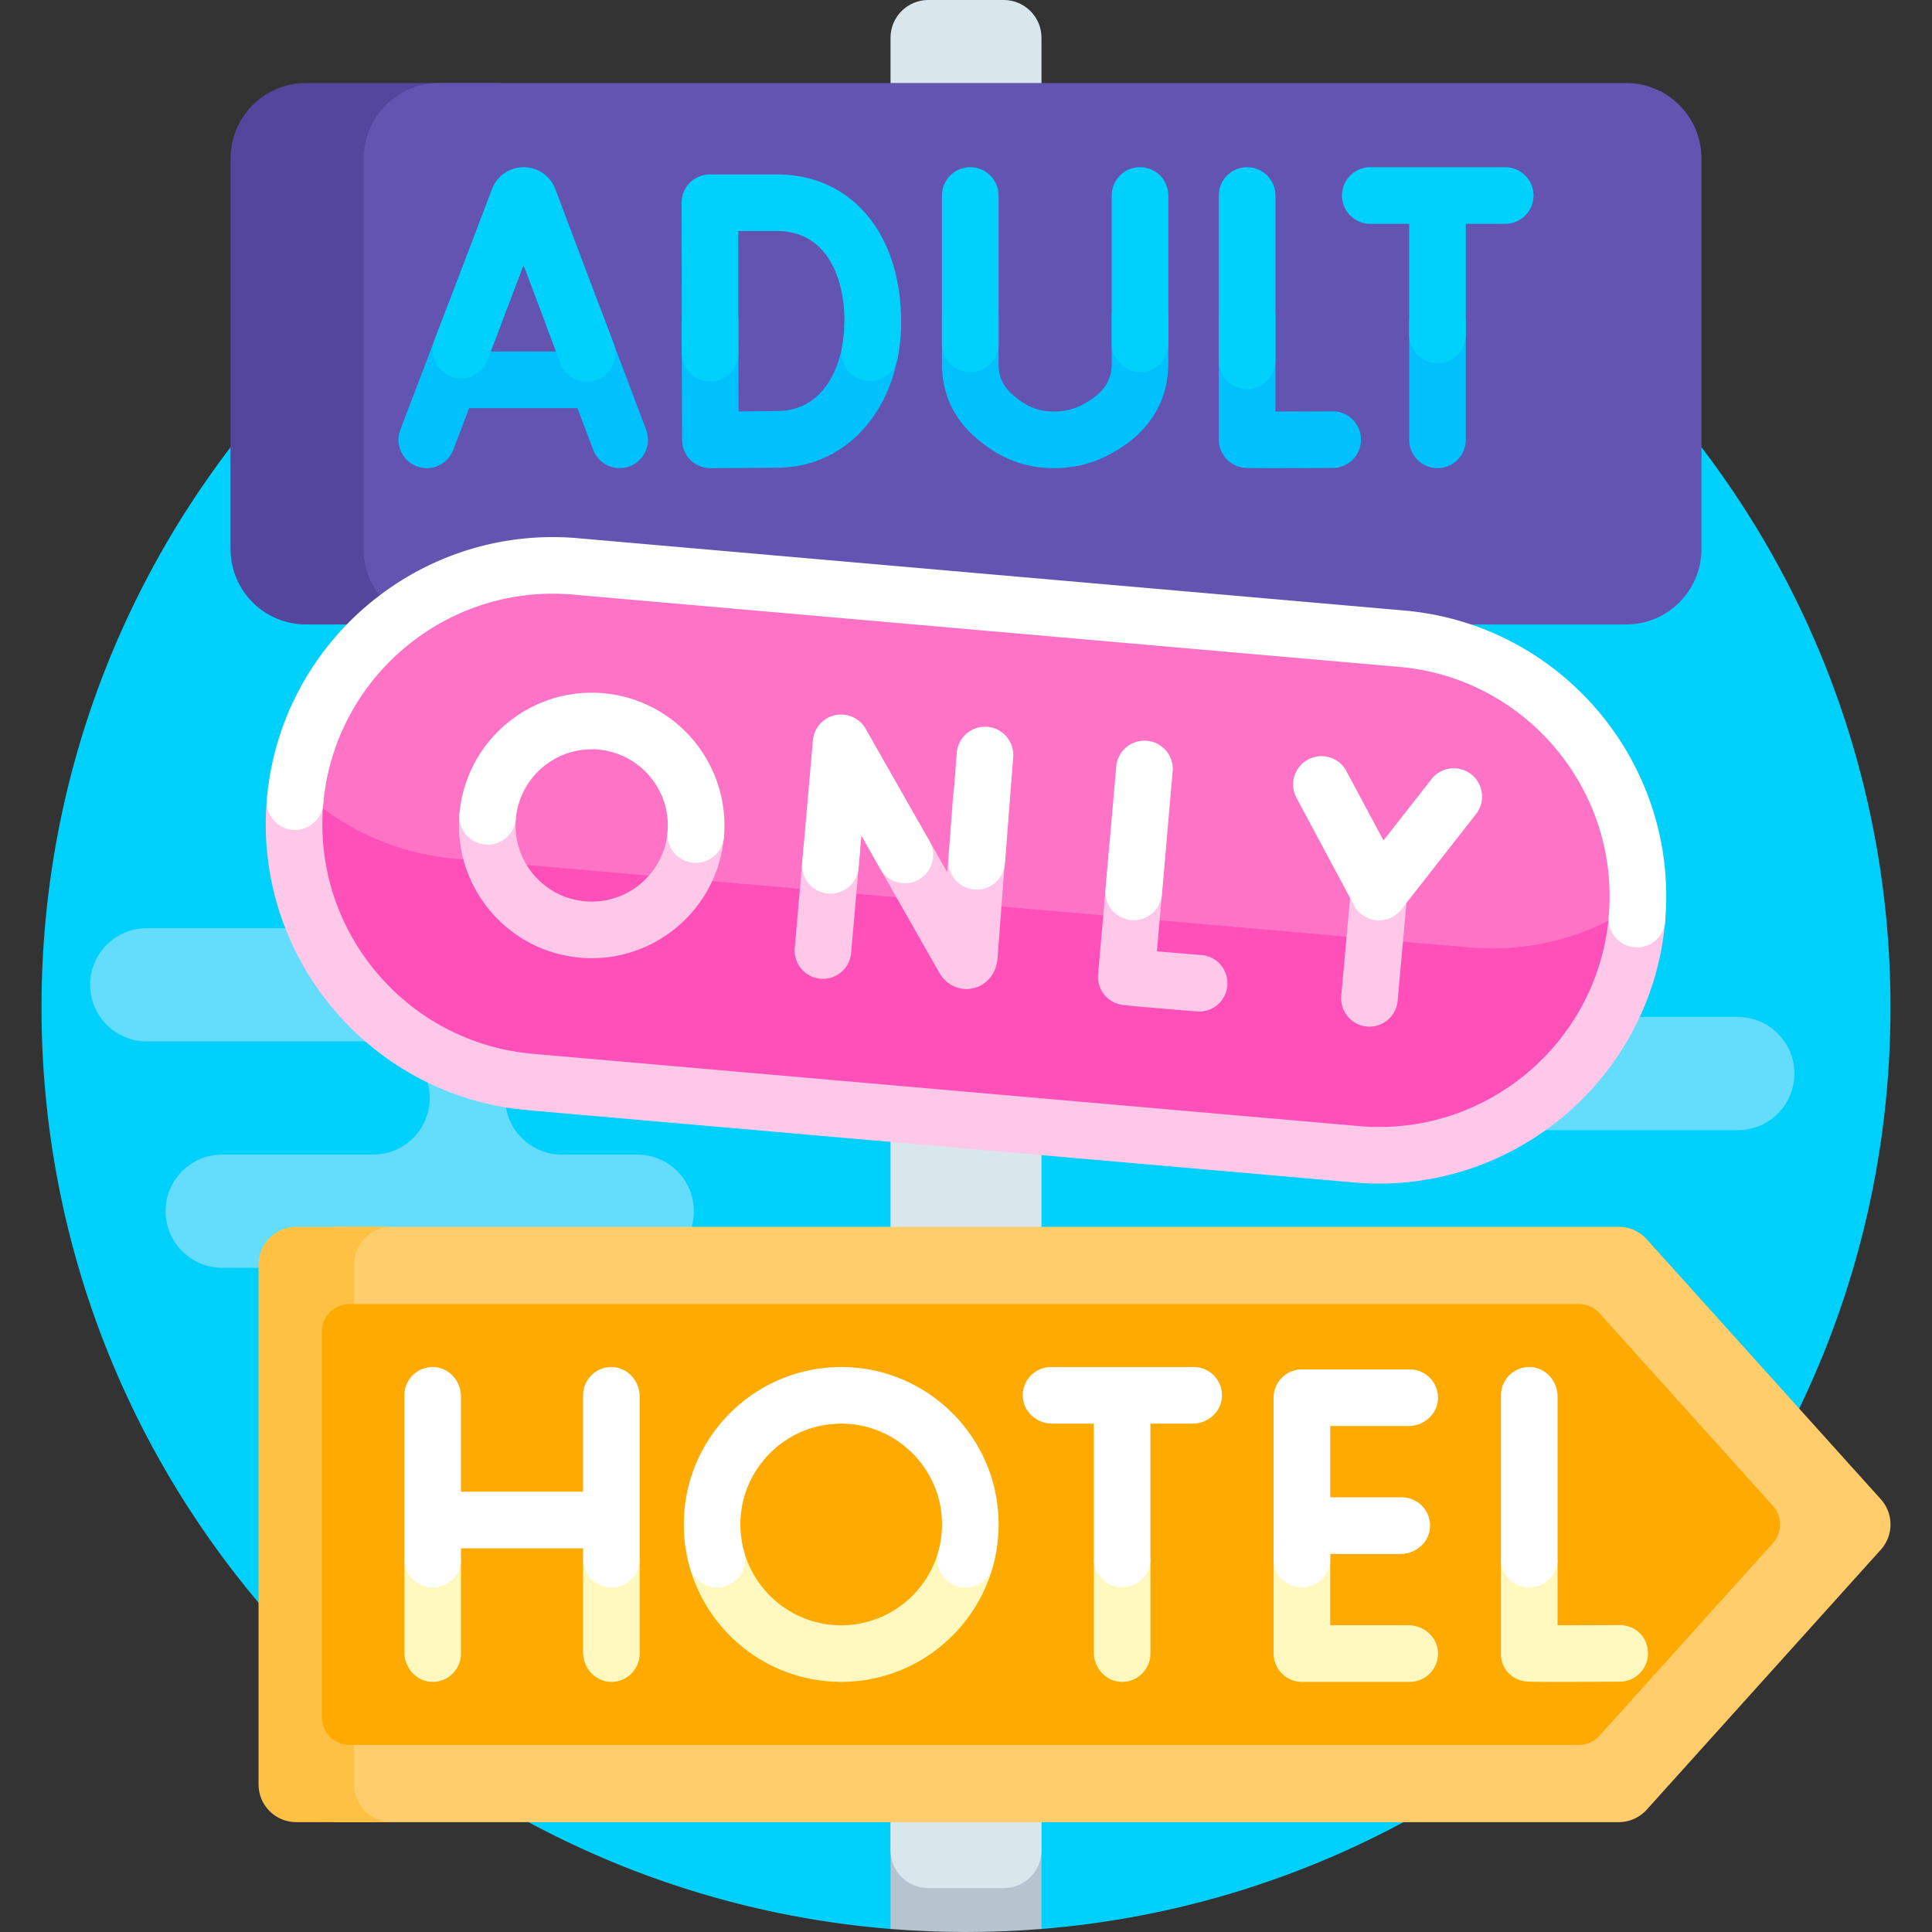
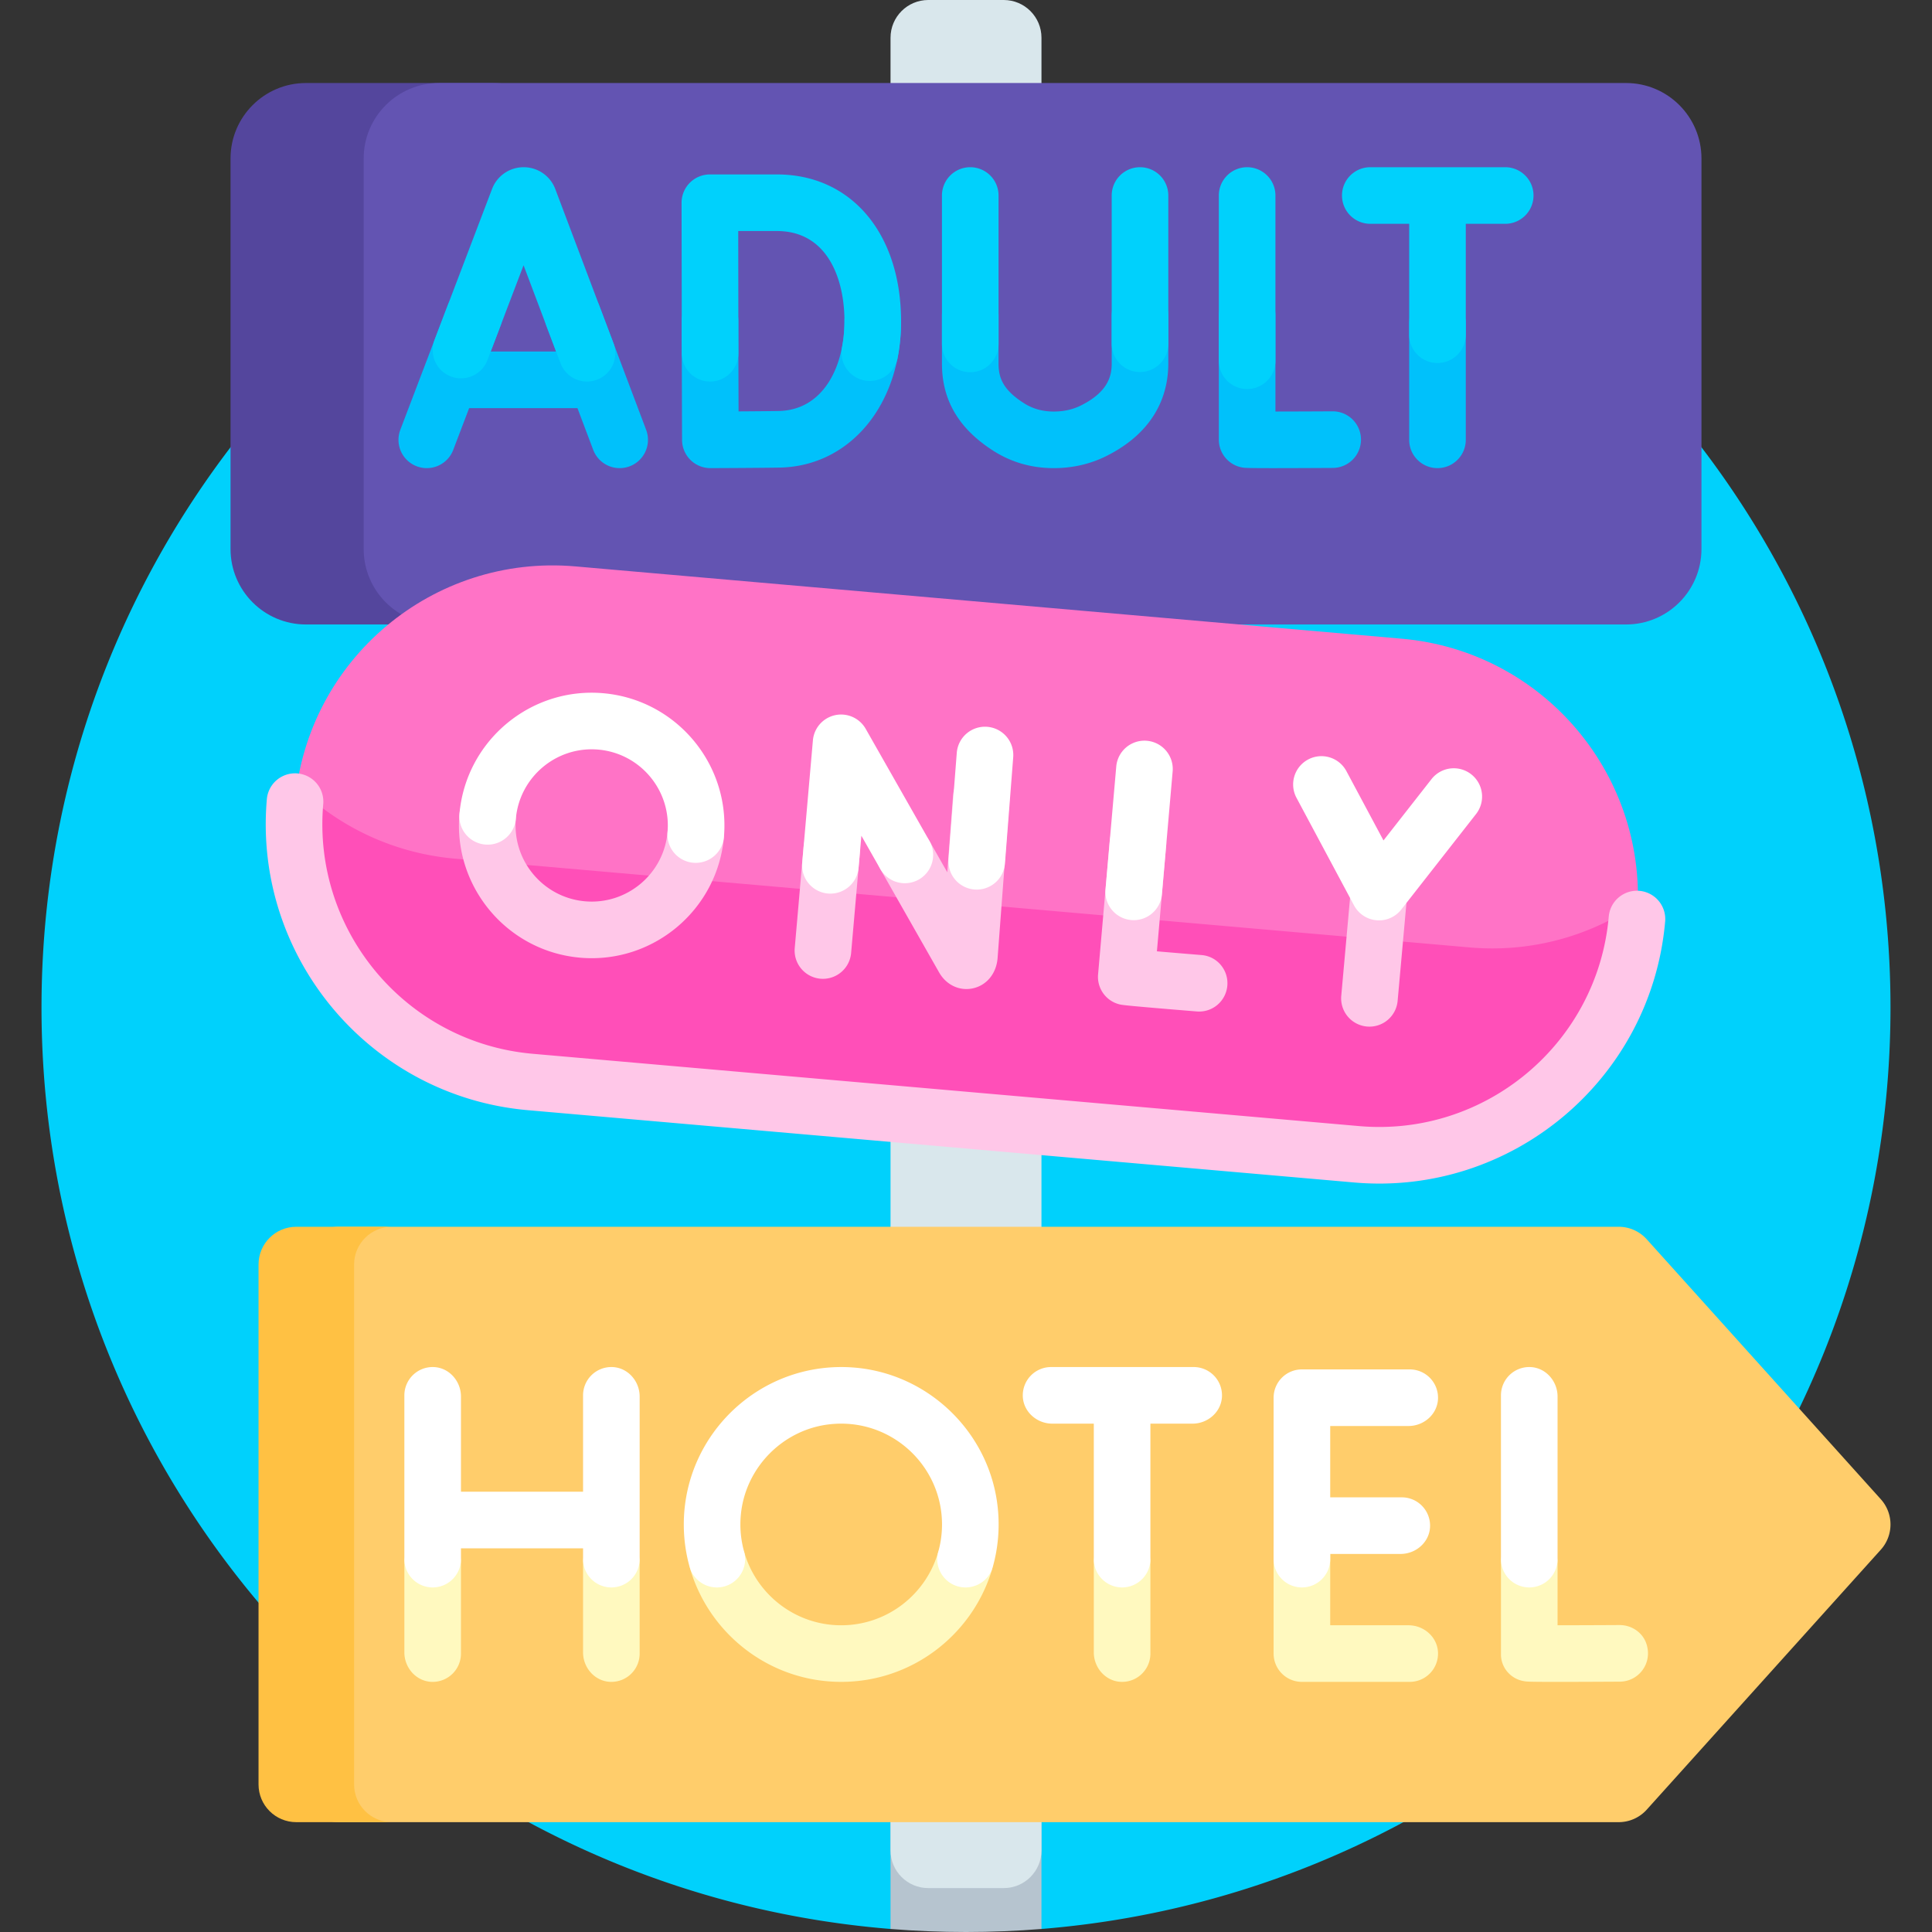
<svg xmlns="http://www.w3.org/2000/svg" version="1.1" x="0" y="0" viewBox="0 0 512 512" style="enable-background:new 0 0 512 512" xml:space="preserve">
  <rect x="0" y="0" width="512" height="512" fill="#333333" stroke="none" />
  <g>
    <path fill="#00d1fc" d="M501 267c0 128.576-99.045 234.019-225 244.195-1.113.09-1.78-2.955-2.897-2.88a248.966 248.966 0 0 1-34.205-.062c-.818-.058-2.082 3.008-2.897 2.942C110.045 501.019 11 395.576 11 267 11 131.69 120.69 22 256 22s245 109.69 245 245z" opacity="1" />
-     <path fill="#64dcfc" d="M168.884 305.981h-20c-8.284 0-15-6.716-15-15s6.716-15 15-15 15-6.716 15-15c0-8.284-6.716-15-15-15h-110c-8.284 0-15 6.716-15 15 0 8.284 6.716 15 15 15h60c8.284 0 15 6.716 15 15s-6.716 15-15 15h-40c-8.284 0-15 6.716-15 15 0 8.284 6.716 15 15 15h110c8.284 0 15-6.716 15-15 0-8.284-6.716-15-15-15zM460.535 269.508h-70c-8.284 0-15 6.716-15 15s6.716 15 15 15h70c8.284 0 15-6.716 15-15s-6.716-15-15-15z" opacity="1" />
    <path fill="#b6c4cf" d="M266 444.223h-20c-5.523 0-10 4.477-10 10v56.972c6.596.533 13.266.805 20 .805s13.404-.272 20-.805v-56.972c0-5.523-4.477-10-10-10z" opacity="1" />
    <path fill="#d9e7ec" d="M266 500.362h-20c-5.523 0-10-4.477-10-10V10c0-5.523 4.477-10 10-10h20c5.523 0 10 4.477 10 10v480.362c0 5.523-4.477 10-10 10z" opacity="1" />
-     <path fill="#54469d" d="M130.632 165.492H81.094c-11.046 0-20-8.954-20-20V42c0-11.046 8.954-20 20-20h49.538c11.046 0 20 8.954 20 20v103.492c0 11.046-8.955 20-20 20z" opacity="1" />
+     <path fill="#54469d" d="M130.632 165.492H81.094c-11.046 0-20-8.954-20-20V42c0-11.046 8.954-20 20-20h49.538c11.046 0 20 8.954 20 20c0 11.046-8.955 20-20 20z" opacity="1" />
    <path fill="#6354b2" d="M430.906 165.492H116.379c-11.046 0-20-8.954-20-20V42c0-11.046 8.954-20 20-20h314.527c11.046 0 20 8.954 20 20v103.492c0 11.046-8.954 20-20 20z" opacity="1" />
    <path fill="#ffcd6b" d="M428.966 325.109H89.759c-5.523 0-10 4.477-10 10V472.89c0 5.523 4.477 10 10 10h339.207a9.998 9.998 0 0 0 7.431-3.308l62.034-68.891a10 10 0 0 0 0-13.383l-62.034-68.891a9.998 9.998 0 0 0-7.431-3.308z" opacity="1" />
    <path fill="#ffc143" d="M93.84 472.89V335.109c0-5.523 4.477-10 10-10H78.514c-5.523 0-10 4.477-10 10V472.89c0 5.523 4.477 10 10 10h25.327c-5.524 0-10.001-4.477-10.001-10z" opacity="1" />
    <path fill="#ff73c6" d="M359.516 305.895 140.53 286.736c-37.73-3.301-65.641-36.564-62.34-74.294 3.301-37.73 36.564-65.641 74.294-62.34l218.986 19.159c37.73 3.301 65.641 36.564 62.34 74.294-3.301 37.73-36.563 65.641-74.294 62.34z" opacity="1" />
    <path fill="#ff4fb8" d="m389.429 251.075-268.838-23.52c-16.42-1.437-30.979-8.548-41.917-19.232a69.326 69.326 0 0 0-.484 4.119c-3.301 37.731 24.61 70.993 62.34 74.294l218.986 19.159c37.731 3.301 70.993-24.61 74.294-62.34.121-1.387.2-2.767.238-4.14-12.626 8.622-28.199 13.097-44.619 11.66z" opacity="1" />
    <path fill="#ffc7e8" d="m358.862 313.367-218.986-19.159c-41.79-3.656-72.814-40.629-69.158-82.419a7.5 7.5 0 1 1 14.943 1.307c-2.935 33.551 21.972 63.234 55.522 66.169l218.986 19.159c33.551 2.935 63.234-21.972 66.169-55.522a7.5 7.5 0 1 1 14.943 1.307c-3.656 41.79-40.629 72.814-82.419 69.158z" opacity="1" />
-     <path fill="#ffffff" d="M433.156 251.026a7.5 7.5 0 0 1-6.818-8.125c2.935-33.551-21.972-63.234-55.522-66.169L151.83 157.573c-33.551-2.935-63.234 21.972-66.169 55.522a7.5 7.5 0 1 1-14.943-1.307c3.656-41.79 40.63-72.814 82.419-69.158l218.986 19.159c41.79 3.656 72.814 40.629 69.158 82.419a7.499 7.499 0 0 1-8.125 6.818z" opacity="1" />
    <path fill="#ffc7e8" d="M255.416 262.076c-2.654-.232-5.074-1.8-6.535-4.363l-15.606-27.44a7.5 7.5 0 0 1 13.039-7.415l4.725 8.308 1.536-20.438a7.5 7.5 0 0 1 8.041-6.917l.093.008a7.498 7.498 0 0 1 6.823 8.033l-3.166 42.13c-.355 4.066-2.913 7.144-6.526 7.935a8.075 8.075 0 0 1-2.424.159zM217.431 259.369a7.5 7.5 0 0 1-6.818-8.125l2.363-27.007a7.5 7.5 0 1 1 14.943 1.307l-2.363 27.007a7.5 7.5 0 0 1-8.125 6.818zM303.663 266.916c-6.193-.542-6.574-.642-7.098-.78a7.499 7.499 0 0 1-5.564-7.907l3.099-35.418a7.5 7.5 0 1 1 14.943 1.307l-2.449 27.991c3.705.318 8.201.693 11.8.988 4.142.308 7.201 3.958 6.863 8.087a7.5 7.5 0 0 1-8.087 6.863c-6.262-.512-10.548-.872-13.507-1.131zM362.262 272.04l-.018-.002a7.502 7.502 0 0 1-6.798-8.142l2.533-28.161a7.499 7.499 0 0 1 8.124-6.799l.018.002a7.502 7.502 0 0 1 6.798 8.142l-2.533 28.161a7.5 7.5 0 0 1-8.124 6.799zM153.737 253.796c-19.323-1.691-33.667-18.786-31.976-38.108a7.5 7.5 0 1 1 14.943 1.307c-.97 11.083 7.258 20.888 18.341 21.858 11.084.97 20.889-7.258 21.858-18.341a7.5 7.5 0 1 1 14.943 1.307c-1.69 19.323-18.786 33.668-38.109 31.977z" opacity="1" />
    <path fill="#ffffff" d="M258.189 235.721a7.499 7.499 0 0 1-6.822-8.052l2.189-28.16a7.5 7.5 0 0 1 8.059-6.896l.074.006a7.499 7.499 0 0 1 6.822 8.052l-2.189 28.16a7.5 7.5 0 0 1-8.059 6.896l-.074-.006zM219.406 236.791a7.5 7.5 0 0 1-6.818-8.125l2.84-32.461a7.501 7.501 0 0 1 13.992-3.054l16.904 29.724a7.5 7.5 0 0 1-13.039 7.415l-5.01-8.81-.743 8.494a7.501 7.501 0 0 1-8.126 6.817zM299.789 243.823a7.5 7.5 0 0 1-6.818-8.125l2.849-32.565a7.5 7.5 0 1 1 14.943 1.307l-2.849 32.565a7.499 7.499 0 0 1-8.125 6.818zM364.796 243.879a7.501 7.501 0 0 1-5.96-3.934l-15.253-28.516a7.5 7.5 0 0 1 13.227-7.075l9.827 18.372 12.724-16.249a7.5 7.5 0 0 1 11.81 9.248l-19.816 25.307a7.5 7.5 0 0 1-6.553 2.848l-.006-.001zM183.721 228.637a7.5 7.5 0 0 1-6.818-8.125c.97-11.083-7.258-20.889-18.341-21.859s-20.888 7.258-21.858 18.342a7.5 7.5 0 1 1-14.943-1.307c1.691-19.323 18.785-33.668 38.108-31.977s33.668 18.786 31.977 38.109a7.498 7.498 0 0 1-8.125 6.817z" opacity="1" />
    <path fill="#00c1fb" d="M158.828 81.026a7.5 7.5 0 0 0-14.033 5.296l2.58 6.838H130.04l2.611-6.855a7.5 7.5 0 0 0-14.018-5.339l-12.539 32.923a7.5 7.5 0 0 0 7.008 10.171c3.021 0 5.87-1.84 7.01-4.833l4.215-11.067h28.708l4.168 11.046a7.503 7.503 0 0 0 7.018 4.854 7.5 7.5 0 0 0 7.015-10.15zM353.176 109.003h-.043c-5.231.029-10.849.05-15.13.054V83.674c0-4.142-3.357-7.5-7.5-7.5s-7.5 3.358-7.5 7.5v32.829a7.5 7.5 0 0 0 6.234 7.393c.534.091.968.166 8.134.166 3.458 0 8.484-.017 15.846-.058a7.5 7.5 0 0 0 7.458-7.542 7.5 7.5 0 0 0-7.499-7.459zM231.291 77.643a7.5 7.5 0 0 0-7.5 7.5c0 11.684-5.405 23.567-17.482 23.777-2.425.042-6.763.076-10.583.1-.023-7.43-.056-18.462-.056-23.946 0-4.142-3.357-7.5-7.5-7.5s-7.5 3.358-7.5 7.5c0 8.733.081 31.511.081 31.511a7.503 7.503 0 0 0 7.5 7.473h.028c.538-.002 13.224-.051 18.291-.14 18.67-.326 32.221-16.633 32.221-38.775a7.5 7.5 0 0 0-7.5-7.5zM302.114 76.174a7.5 7.5 0 0 0-7.5 7.5v12.644c0 3.272-.918 7.49-8.076 11.095-2.198 1.107-4.582 1.646-7.285 1.646h-.025c-2.975-.004-5.561-.735-7.906-2.234-5.557-3.55-6.695-6.749-6.695-10.459v-12.69c0-4.142-3.357-7.5-7.5-7.5s-7.5 3.358-7.5 7.5v12.69c0 9.689 4.455 17.246 13.619 23.1 4.758 3.04 10.128 4.585 15.962 4.593h.044c5.033 0 9.755-1.093 14.034-3.249 13.496-6.797 16.329-17.07 16.329-24.492V83.674a7.501 7.501 0 0 0-7.501-7.5zM380.948 78.218a7.5 7.5 0 0 0-7.5 7.5v30.84c0 4.142 3.357 7.5 7.5 7.5s7.5-3.358 7.5-7.5v-30.84a7.5 7.5 0 0 0-7.5-7.5z" opacity="1" />
    <g fill="#00d1fc">
      <path d="M147.148 50.075a8.94 8.94 0 0 0-8.374-5.761h-.012a8.937 8.937 0 0 0-8.288 5.572c-.023.057-.046.114-.067.171l-15.248 40.037a7.5 7.5 0 0 0 4.34 9.678 7.502 7.502 0 0 0 9.678-4.339l9.572-25.133 9.796 25.958a7.503 7.503 0 0 0 7.018 4.854 7.5 7.5 0 0 0 7.015-10.15zM330.503 44.313a7.5 7.5 0 0 0-7.5 7.5v43.783c0 4.142 3.357 7.5 7.5 7.5s7.5-3.358 7.5-7.5V51.813a7.5 7.5 0 0 0-7.5-7.5zM205.919 46.229h-17.795a7.503 7.503 0 0 0-7.5 7.514s.046 24.168.046 31.332c0 2.171.005 5.211.013 8.553a7.5 7.5 0 0 0 7.5 7.482h.018a7.499 7.499 0 0 0 7.482-7.518c-.008-3.328-.013-6.355-.013-8.518 0-4.583-.019-16.117-.032-23.846h10.281c13.177 0 17.872 12.354 17.872 23.915 0 2.374-.217 4.687-.645 6.875a7.5 7.5 0 0 0 5.924 8.798 7.502 7.502 0 0 0 8.799-5.923 51.07 51.07 0 0 0 .922-9.75c0-23.276-13.21-38.914-32.872-38.914zM302.114 44.313a7.5 7.5 0 0 0-7.5 7.5v39.276c0 4.142 3.357 7.5 7.5 7.5s7.5-3.358 7.5-7.5V51.813a7.5 7.5 0 0 0-7.5-7.5zM257.126 44.313a7.5 7.5 0 0 0-7.5 7.5v39.323c0 4.142 3.357 7.5 7.5 7.5s7.5-3.358 7.5-7.5V51.813a7.5 7.5 0 0 0-7.5-7.5zM398.898 44.313h-35.756c-4.143 0-7.5 3.358-7.5 7.5s3.357 7.5 7.5 7.5h10.306v29.39c0 4.142 3.357 7.5 7.5 7.5s7.5-3.358 7.5-7.5v-29.39h10.45c4.143 0 7.5-3.358 7.5-7.5s-3.357-7.5-7.5-7.5z" fill="#00d1fc" opacity="1" />
    </g>
-     <path fill="#ffaa00" d="m469.821 399.044-45.933-51.009a7.406 7.406 0 0 0-5.502-2.45H92.671a7.404 7.404 0 0 0-7.404 7.404v102.019a7.404 7.404 0 0 0 7.404 7.404h325.716c2.098 0 4.098-.89 5.502-2.45l45.933-51.009a7.405 7.405 0 0 0-.001-9.909z" opacity="1" />
    <path fill="#fff9bf" d="M154.516 414.144V437.9c0 4.107 3.165 7.688 7.27 7.811a7.5 7.5 0 0 0 7.73-7.497v-24.07a7.5 7.5 0 0 0-15 0zM107.161 414.144V437.9c0 4.107 3.165 7.688 7.27 7.811a7.5 7.5 0 0 0 7.73-7.497v-24.07a7.5 7.5 0 0 0-15 0zM255.6 406.644c-3.26 0-6.176 2.097-7.137 5.212-3.363 10.909-13.539 18.859-25.537 18.859s-22.173-7.95-25.537-18.859c-.96-3.115-3.877-5.212-7.137-5.212h-.003c-5.094 0-8.664 4.957-7.139 9.817 5.312 16.934 21.152 29.253 39.815 29.253s34.502-12.319 39.815-29.253c1.525-4.861-2.045-9.817-7.139-9.817zM429.234 430.656h-.043c-5.709.032-11.846.054-16.421.058v-16.57a7.5 7.5 0 0 0-15 0v24.275c0 3.56 2.611 6.544 6.126 7.111.61.098.589.187 8.685.187 3.648 0 8.948-.018 16.694-.061 4.934-.028 8.73-4.814 7.058-9.985-.982-3.033-3.911-5.015-7.099-5.015zM289.87 414.144V437.9c0 4.107 3.165 7.688 7.27 7.811a7.5 7.5 0 0 0 7.73-7.497v-24.07a7.5 7.5 0 0 0-15 0zM373.277 430.714H352.52v-20.32a7.5 7.5 0 0 0-15 0v27.82a7.5 7.5 0 0 0 7.5 7.5h28.571a7.5 7.5 0 0 0 7.497-7.731c-.123-4.105-3.704-7.269-7.811-7.269z" opacity="1" />
    <path fill="#ffffff" d="M352.52 413.186v-1.376h18.651c4.107 0 7.688-3.164 7.811-7.269a7.5 7.5 0 0 0-7.497-7.731H352.52v-18.904h20.757c4.107 0 7.688-3.164 7.811-7.269a7.5 7.5 0 0 0-7.497-7.731H345.02a7.5 7.5 0 0 0-7.5 7.5v42.78a7.5 7.5 0 0 0 15 0zM278.864 377.281h11.006v35.905a7.5 7.5 0 0 0 15 0v-35.905h11.157c4.107 0 7.688-3.164 7.811-7.269a7.5 7.5 0 0 0-7.497-7.731h-37.792a7.5 7.5 0 0 0-7.497 7.731c.124 4.105 3.705 7.269 7.812 7.269zM412.77 413.186v-43.091c0-4.107-3.165-7.688-7.27-7.811a7.5 7.5 0 0 0-7.73 7.497v43.405a7.5 7.5 0 0 0 15 0zM122.161 413.186v-2.863h32.355v2.863a7.5 7.5 0 0 0 15 0v-43.091c0-4.107-3.165-7.688-7.27-7.811a7.5 7.5 0 0 0-7.73 7.497v25.542h-32.355v-25.228c0-4.107-3.165-7.688-7.27-7.811a7.5 7.5 0 0 0-7.73 7.497v43.405a7.5 7.5 0 0 0 15 0zM197.188 411.165a26.814 26.814 0 0 1-.845-9.84c1.213-12.415 11.136-22.491 23.533-23.873 16.092-1.794 29.768 10.809 29.768 26.546 0 2.487-.341 4.895-.98 7.18-1.335 4.779 2.256 9.508 7.218 9.508h.003c3.348 0 6.314-2.212 7.218-5.436a41.892 41.892 0 0 0 1.344-15.359c-1.929-20.067-18.345-36.055-38.452-37.499-24.381-1.752-44.782 17.59-44.782 41.606 0 3.877.532 7.632 1.526 11.196a7.512 7.512 0 0 0 7.235 5.493h.001c4.966-.001 8.547-4.737 7.213-9.522z" opacity="1" />
  </g>
</svg>